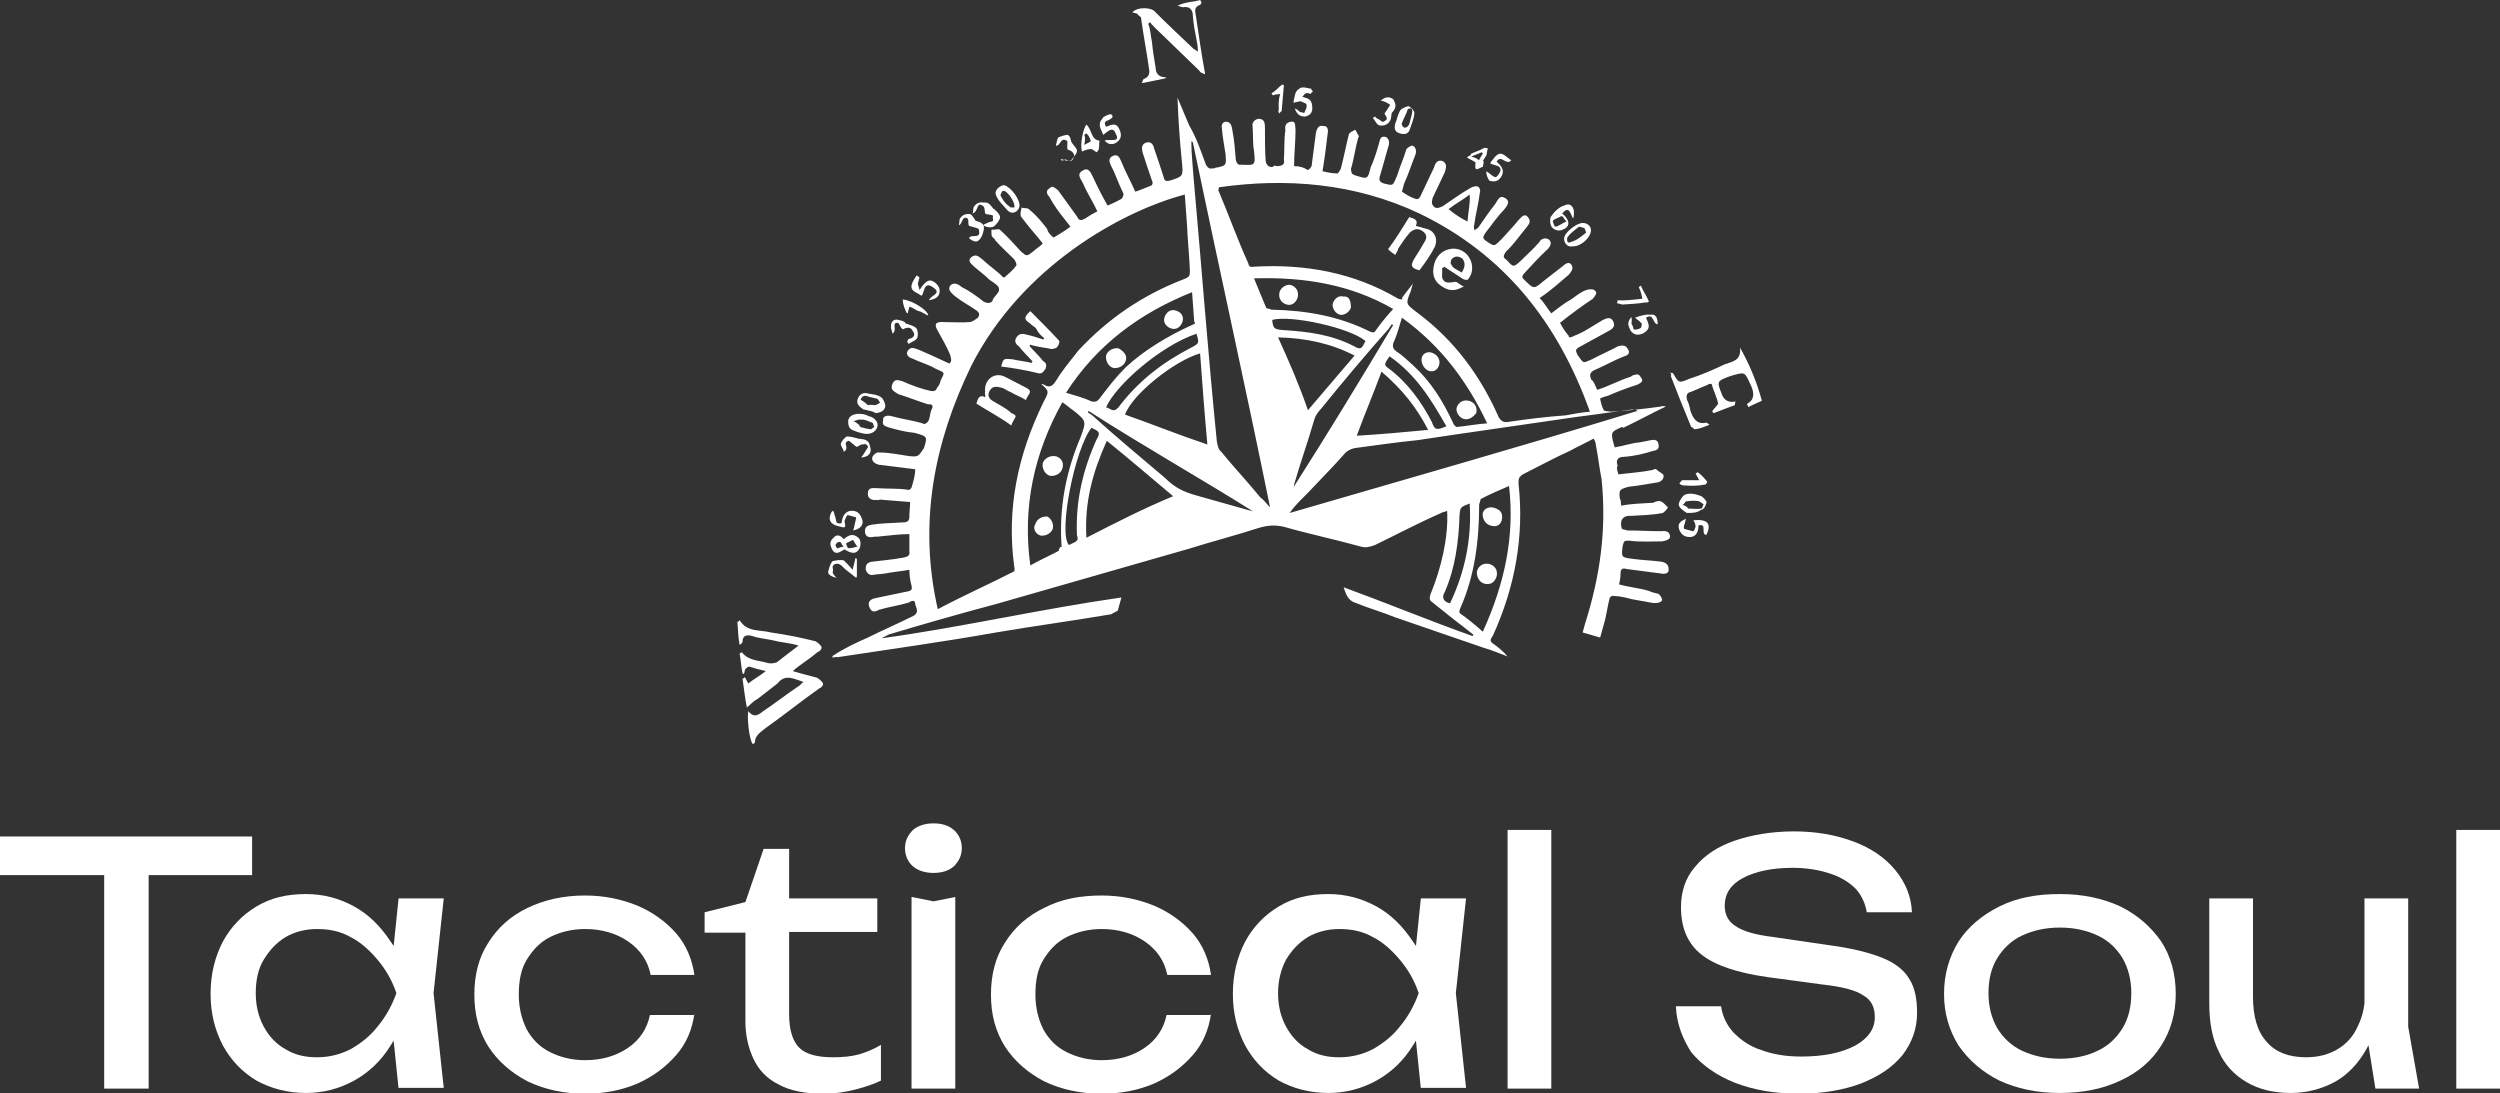
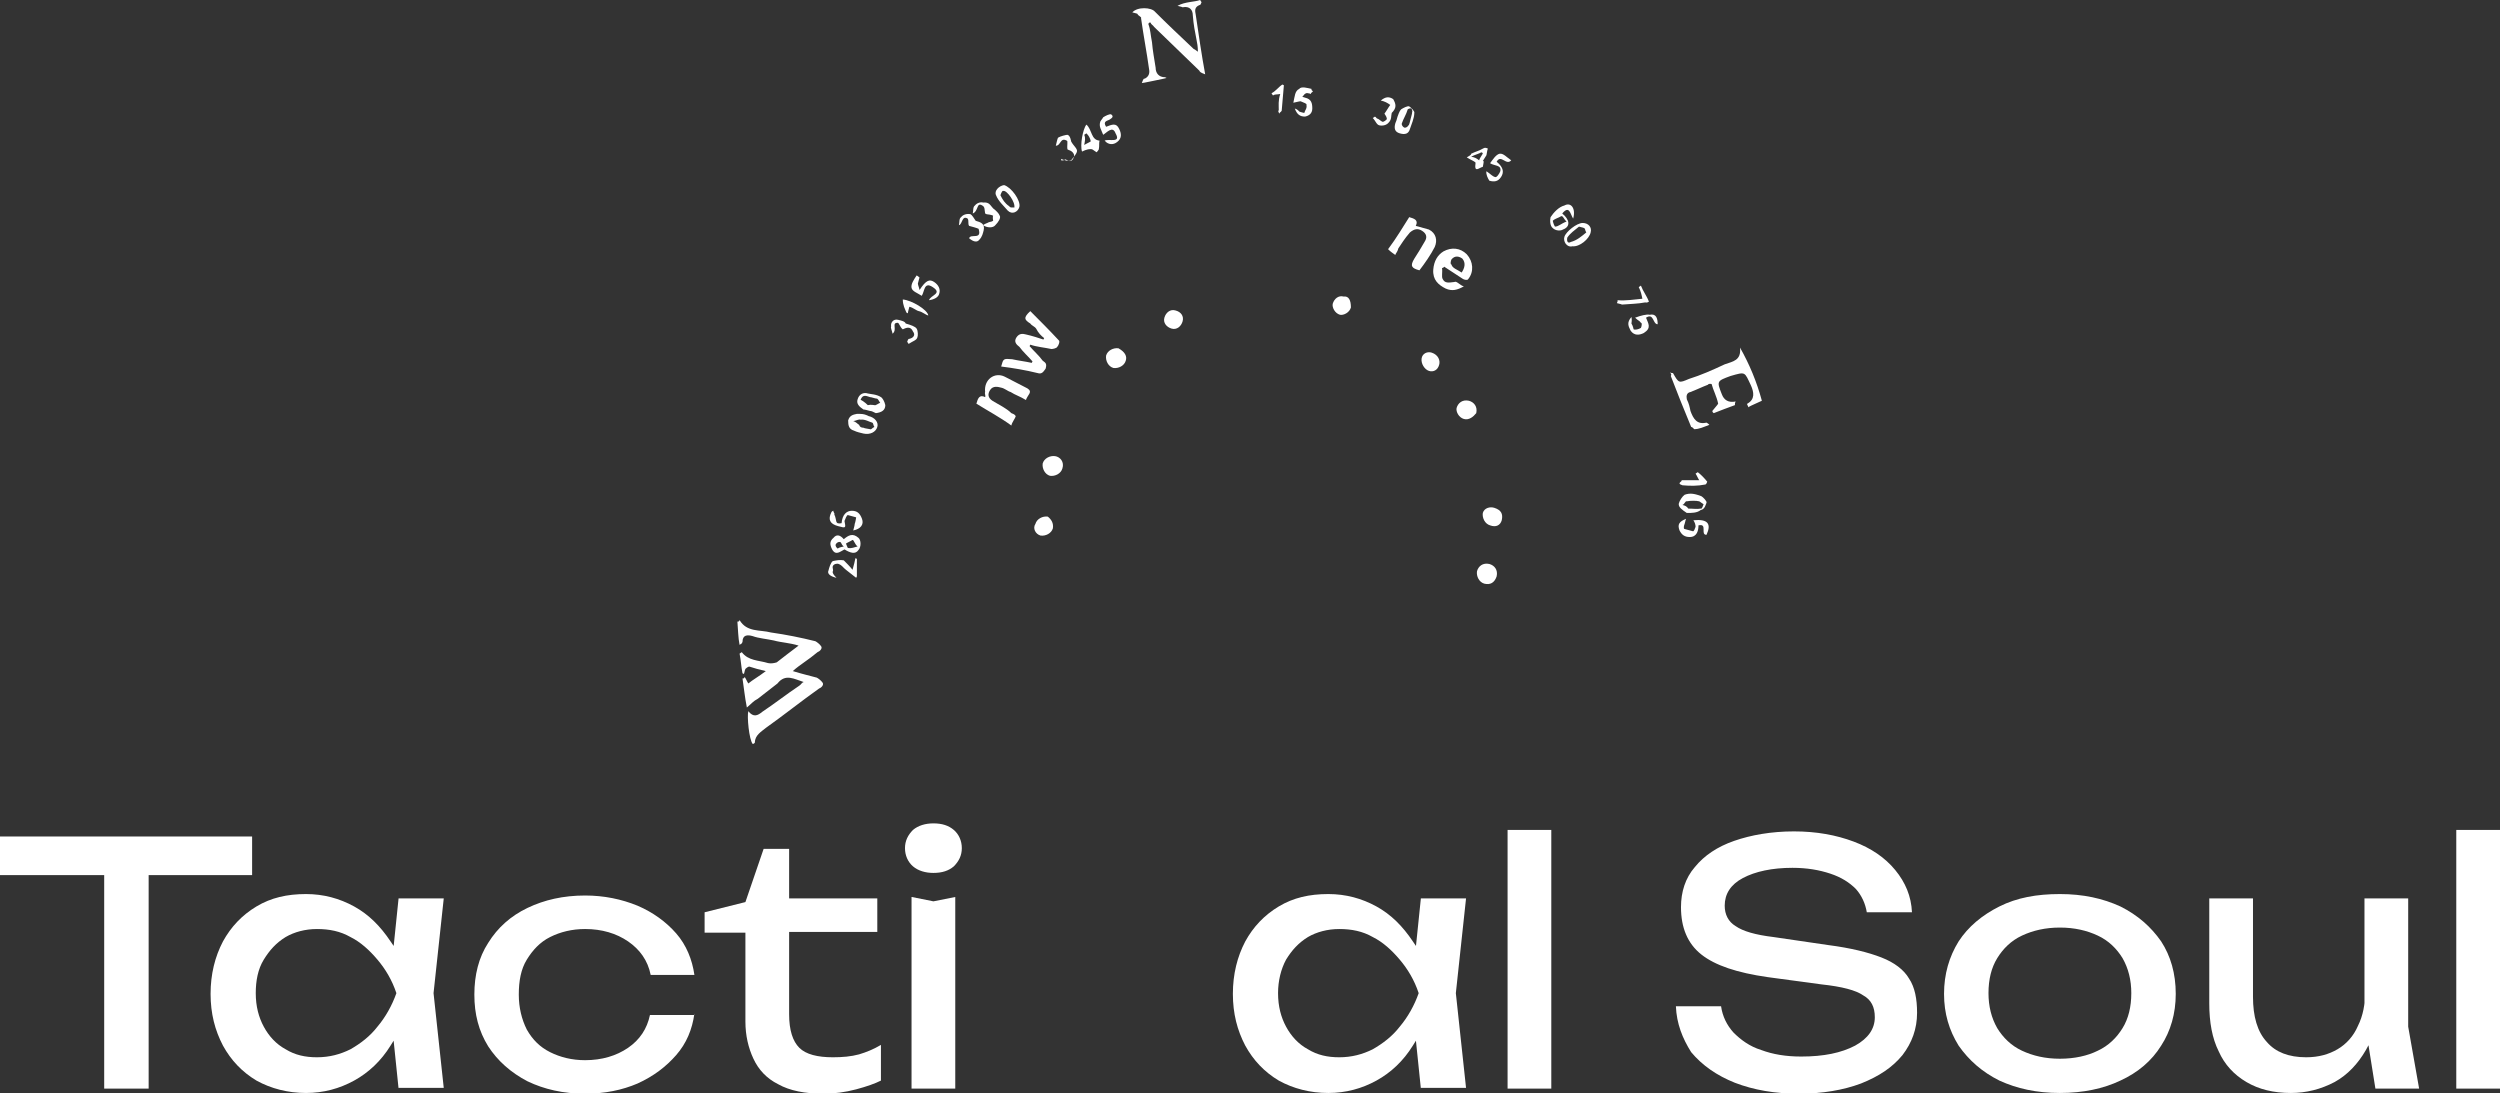
<svg xmlns="http://www.w3.org/2000/svg" xml:space="preserve" style="enable-background:new 0 0 343.1 150;" viewBox="0 0 343.1 150" y="0px" x="0px" id="Layer_1" version="1.1">
  <rect x="0" y="0" width="343.1" height="150" fill="#333333" stroke="none" />
  <style type="text/css">
	.st0{fill:#FFFFFF;}
</style>
  <g>
    <g>
      <g>
        <g>
          <path d="M108.8,92.1c1.3,0.4,2.2,0.6,3.3,0.9c0.2,0.1,0.6,0.4,0.8,0.7c0.2,0.3-0.2,0.7-0.5,0.8      c-2.4,1.7-4.9,3.7-7.3,5.4c-0.6,0.5-1.5,1-1.5,2c0,0-0.1,0.2-0.3,0.2c-0.5-0.6-0.8-3.8-0.6-4.5c0.7,0.9,1.3,0.6,1.9,0.1      c1.8-1.2,3.3-2.4,5.1-3.6c0.3-0.2,0.3-0.4,0.6-0.5c-1.3-0.4-2.5-1.2-3.6,0.2c-0.9,0.7-1.8,1.4-2.7,2.1c-0.6,0.3-0.9,0.7-1.5,1.2      c-0.3-1.5-0.4-2.7-0.6-4c0,0,0.2,0.1,0.3-0.2c0.2,0.3,0.3,0.6,0.5,0.9c0.6-0.5,1.5-1,2.4-1.7c-0.9-0.2-1.6-0.4-2.2-0.6      c-0.2-0.1-0.6,0.3-0.6,0.3c-0.1,0.2-0.1,0.4-0.2,0.7l-0.2-0.1c-0.2-1-0.2-1.7-0.4-2.7l0.3-0.2c0.9,1.2,2.3,1.1,3.6,1.5      c0.4,0.1,0.9,0,1.2-0.1c0.9-0.7,1.8-1.4,3-2.3c-1.3-0.4-2.3-0.4-3.4-0.7c-0.9-0.2-2.1-0.3-2.9-0.6c-0.7-0.2-1.4-0.2-1.4,0.8      l-0.1,0.2c0,0,0,0-0.3,0.2c-0.2-1-0.2-2-0.3-3.2c0,0,0.2,0.1,0.3-0.2c1,1.7,2.8,1.3,4.3,1.7c2.1,0.3,4.1,0.7,6.1,1.2      c0.2,0.1,0.6,0.4,0.8,0.7c0.2,0.3-0.2,0.7-0.5,0.8C110.9,90.6,109.8,91.2,108.8,92.1z" class="st0" />
          <path d="M238.1,55.6c-1.1,0.4-1.9,0.7-2.9,1.1c0,0-0.2-0.1-0.2-0.3c0.3-0.4,0.7-0.8,0.8-1c-0.2-1-0.7-1.9-0.9-2.7      c0,0-0.4-0.1-0.5,0.1c-0.8,0.3-1.6,0.7-2.4,1c-0.5,0.1-0.6,0.5-0.5,1c0.3,0.6,0.4,1.1,0.5,1.6c0.4,1.1,0.9,1.9,2.2,1.6      c0,0,0.2,0.1,0.4,0.3c-0.8,0.3-1.4,0.6-2.1,0.6c0,0-0.2-0.3-0.4-0.3c-1-2.4-2-4.9-2.8-7c0.1-0.2,0.1-0.2-0.1-0.5      c0.2,0.1,0.2,0.1,0.4,0.1c0.8,1.4,0.8,1.4,2.2,0.8c1.6-0.5,3.2-1.2,4.9-2c1.1-0.4,2.3-0.5,2.1-2.3c1.3,2.3,2.3,4.7,3,7.3      c-0.6,0.3-1.4,0.6-1.9,0.9c0.1-0.2-0.2-0.3-0.1-0.5c1.1-0.6,0.9-1.6,0.5-2.5c-0.9-1.9-0.7-1.9-2.8-1.3c-1.9,0.7-1.9,0.7-1.2,2.5      c0.3,0.8,0.9,1.2,1.9,1C238.1,55.3,238.1,55.3,238.1,55.6z" class="st0" />
          <path d="M159.7,10.8c-1,0.2-1.8,0.4-3,0.6c0.1-0.2,0.2-0.7,0.4-0.6c0.6-0.3,0.7-0.8,0.6-1.3c-0.3-2.2-0.8-4.8-1.1-7      c0.1-0.2-0.4-0.3-0.5-0.6c-0.2-0.1-0.4-0.1-0.7-0.2c0.7-0.8,2.6-0.7,3.1-0.1c1.7,1.7,3.4,3.3,5.3,5.1c0.2,0.1,0.2,0.1,0.6,0.4      c0-0.7-0.1-1.2-0.2-1.7c-0.2-1-0.4-2-0.5-3.3c0-0.7-0.4-1.3-1.4-1.1c0,0-0.2-0.1-0.7-0.2c1.1-0.6,2.3-0.5,3.1-0.8l0.2,0.3      c-0.1,0.2-0.1,0.4-0.3,0.4C163.9,1,164,1.5,164.1,2c0.4,2.7,0.8,5.5,1.3,8.2c-0.2-0.1-0.7-0.2-0.8-0.5c-2.1-2-4.1-4-6.2-6      c-0.2-0.3-0.4-0.3-0.5-0.6c0,0-0.2-0.1-0.3,0.2c0.3,0.8,0.3,1.5,0.5,2.5c0.1,1.2,0.3,2.2,0.5,3.5c0,0.7,0.4,1.3,1.3,1.3l0.2,0.1      L159.7,10.8z" class="st0" />
          <path d="M115.8,74c0.6-0.5,1.2-0.9,2-0.2c0.4,0.3,0.4,1.3,0,1.7c-0.4,0.6-1.1,0.4-1.9-0.1c-0.6,0.3-1.2,0.9-1.7,0      c-0.3-0.6-0.4-1.1,0.2-1.6C114.8,73.3,115.3,73.4,115.8,74z M117.7,75c-0.4-0.3-0.5-0.9-0.7-0.9c-0.3,0.2-0.6,0.3-0.9,0.5      c0,0,0.3,0.8,0.3,0.6C116.9,75.3,117.2,75.1,117.7,75z M115.8,75c-0.4-0.3-0.3-0.6-0.5-0.6c-0.2-0.1-0.5,0.1-0.6,0.3      s0.1,0.5,0.3,0.6C115,75.2,115.3,75.1,115.8,75z" class="st0" />
          <path d="M231.5,70.4c-0.6-0.4-1.2-0.8-1.1-1.3c0.1-0.4,0.5-1,0.8-1.2c0.8-0.3,1.5-0.1,2.3,0.2      c0.2,0.1,0.8,0.7,0.7,0.9c-0.1,0.2-0.2,0.9-0.8,1C232.9,70.4,232.2,70.4,231.5,70.4z M231.7,69.8c0.7,0,1.2,0.1,1.7,0      c0.2,0.1,0.3-0.4,0.4-0.6c-0.2-0.1-0.4-0.3-0.6-0.4c-0.4-0.1-1.2-0.1-1.7,0c-0.2-0.1-0.3,0.4-0.6,0.5      C231.3,69.4,231.5,69.5,231.7,69.8z" class="st0" />
          <path d="M119,57l0.2,0.1c0.9,0.2,1.4,0.9,1.2,1.5c-0.2,0.7-1,1.1-1.9,0.9c-0.4-0.1-0.9-0.2-1.3-0.4      c-0.7-0.2-0.8-0.7-0.8-1.4c0.2-0.7,0.7-0.8,1.2-0.9C118.3,56.8,118.5,56.8,119,57L119,57z M118.5,58.7c0.2,0.1,0.4,0.1,0.9,0.2      c0.2,0.1,0.3-0.2,0.6-0.3c-0.2-0.3-0.1-0.5-0.3-0.6c-0.4-0.1-1-0.5-1.6-0.4c-0.2-0.1-0.5,0.1-1,0.2c0.4,0.1,0.6,0.4,0.8,0.5      C118,58.6,118.2,58.7,118.5,58.7z" class="st0" />
          <path d="M139.9,28.4c-0.2,0.7-1,1.1-1.6,0.5c-0.5-0.6-1.3-1.3-1.6-2.1c-0.3-0.6,0.4-1.3,1.1-1.4      C138.8,25.7,140.1,27.5,139.9,28.4z M139.2,28.5c0.2-0.7-1-2.4-1.5-2.3c-0.2-0.1-0.4,0.6-0.4,0.6c0.3,0.6,0.6,1.1,1.2,1.5      C138.7,28.6,139,28.4,139.2,28.5z" class="st0" />
          <path d="M119.4,56.4c-0.4-0.1-0.7-0.2-0.9-0.2c-0.6-0.4-1-0.8-0.8-1.4c0.2-0.7,0.8-1,1.4-0.8      c0.4,0.1,1.2,0.1,1.8,0.5c0.2,0.1,0.5,0.6,0.6,1.1c0,0.7-0.5,1-1.3,1.1C119.8,56.5,119.6,56.4,119.4,56.4z M119.1,55.6      C119.1,55.6,119.3,55.6,119.1,55.6c0.5-0.1,0.7,0,0.9,0c0.2,0.1,0.6-0.3,0.8-0.3c-0.2-0.3-0.3-0.6-0.5-0.6s-0.7-0.2-0.9-0.2      c-0.4-0.1-1-0.5-1.3,0.4C118.1,54.8,118.7,55.2,119.1,55.6z" class="st0" />
          <path d="M115.5,71.8c0.1-1.2,0.7-1.7,1.4-1.7c0.7,0,1.1,0.3,1.4,1.1c0.3,0.8-0.2,1.4-1.2,1.6      c0.1-0.4,0.2-0.7,0.2-0.9c0.1-0.2,0.2-0.9,0.2-0.9c-0.4-0.1-0.7-0.2-1.1-0.3c-0.2-0.1-0.4,0.6-0.5,0.8c0.2,1,0.2,1-0.9,0.7      c-1.1-0.3-1.4-0.9-0.9-1.9c0.1-0.2,0.3-0.2,0.3-0.2c-0.1,0.2,0.2,0.3,0.1,0.5C114.9,71.4,114.5,72,115.5,71.8z" class="st0" />
          <path d="M191.8,16c0.1-0.2,0.2-0.7,0.5-1c0.3-0.2,0.9-0.5,1.1-0.4s0.8,0.7,0.7,0.9c0,0.7-0.4,1.6-0.6,2.2      c-0.2,0.7-0.7,0.8-1.4,0.6c-0.7-0.2-0.8-0.7-0.6-1.4C191.6,16.7,191.7,16.4,191.8,16z M193.6,16.3c0.1-0.4,0.2-0.7,0.2-0.9      c0.1-0.2-0.1-0.5-0.1-0.5c-0.2-0.1-0.5,0.1-0.5,0.1c-0.2,0.7-0.6,1.3-0.8,1.9c-0.1,0.2,0.1,0.5,0.3,0.6c0.2,0.1,0.5-0.1,0.6-0.3      C193.4,17.2,193.5,16.7,193.6,16.3z" class="st0" />
          <path d="M177.5,14.1c0.2-0.9,0.2-1.6,0.8-1.9c0.3-0.4,1.2-0.1,1.7,0c0,0-0.1,0.2,0.2,0.3c-0.1,0.2-0.3,0.2-0.3,0.4      c-0.2-0.1-0.4-0.1-0.4-0.1c-0.2-0.1-0.5,0.1-0.6,0.3c-0.3,0.2-0.1,0.2,0.2,0.3c0.9,0.2,1,0.8,1,1.5c0,0.7-0.5,1-1,1.1      c-0.7,0-1.1-0.3-1.4-1.1c0.4,0.1,0.6,0.4,0.6,0.4c0.2,0.1,0.7,0.2,0.7,0.2c0.1-0.4,0.4-0.6,0.3-1.1c0.1-0.2-0.4-0.3-0.8-0.5      C178.3,13.9,178,14,177.5,14.1z" class="st0" />
          <path d="M127.5,41.2c0.2-0.7,1.9-0.9,0.5-1.8c-1.2-0.8-1.1,0.6-1.5,1.2c-0.6-0.4-1.3-0.6-1.4-1.1      c-0.1-0.5,0.3-1.1,0.7-1.7c0.2,0.1,0.4,0.3,0.4,0.3c-0.1,0.2-0.1,0.4-0.2,0.7c-0.1,0.2,0.1,0.5,0.2,1c0.9-1.4,1.4-1.5,2-1.1      s0.9,1,0.7,1.6C128.8,40.8,128.2,41.1,127.5,41.2z" class="st0" />
          <path d="M117,78.2c0.2-0.7,0.3-1.1,0.4-1.6l0.2,0.1c0,0.7,0,1.7,0,2.4l-0.1,0.2c-0.4-0.3-1-0.8-1.4-1.1      s-0.5-0.6-1-0.8c-0.2-0.1-0.7,0-0.8,0.3c-0.1,0.2,0.1,0.5,0,0.7c-0.1,0.2,0.1,0.5,0.5,0.9c-0.9-0.2-1.3-0.6-1.1-1      c0.1-0.4,0.3-1.1,0.6-1.3c0.5-0.1,1-0.2,1.5-0.1C116.1,77.2,116.7,77.8,117,78.2z" class="st0" />
          <path d="M151.6,19.3c0.6-0.3,2.3,0.4,1.5-1c-0.4-1.1-1.2-0.1-1.7,0.2c-0.3-0.8-0.6-1.1-0.4-1.8      c0.1-0.2,0.3-0.4,0.4-0.6c0.3-0.2,0.9-0.5,1.1-0.4c0.4,0.3,0.1,0.5-0.2,0.7s-1,0.2-0.5,1c0.8-0.3,1.4-0.6,1.8,0.3      c0.3,0.6,0.4,1.3-0.3,1.8C152.8,19.9,152.1,19.9,151.6,19.3z" class="st0" />
          <path d="M232.4,71.4c2-0.2,2.5,0.5,1.8,2c-0.9,0,0.2-1.6-1.1-1.3c0,0.7-0.2,1.6-1.2,1.6c-0.7,0-1.1-0.3-1.4-0.9      c-0.3-0.8-0.1-1.2,0.9-1.6c-0.1,0.2-0.1,0.4-0.2,0.7c-0.1,0.2-0.2,0.7,0,0.7c0.4,0.1,0.7,0.2,1.1,0.3c0.2,0.1,0.3-0.4,0.4-0.6      C232.7,72,232.6,71.7,232.4,71.4z" class="st0" />
          <path d="M214.4,29.3c1,0.8,1.2,1.8,0.1,2.2c-0.3,0.2-1,0.2-1.4-0.2c-0.4-0.3-0.4-1.1-0.3-1.5      c0.4-0.6,1.1-1.4,1.9-1.6c0.9-0.5,1.6,0.4,1.2,1.8C215.5,29.4,215.4,28.1,214.4,29.3z M215,30.4c-0.4-0.3-0.5-0.9-0.8-0.7      c-0.3,0.2-0.8,0.3-1.1,0.6c0,0,0.1,0.5,0.3,0.8C213.9,31.1,214.2,30.7,215,30.4z" class="st0" />
          <path d="M214.7,32.5c0.2-0.7,1.7-1.9,2.5-1.9s1.3,0.6,1.1,1.3c-0.2,0.9-1.5,2-2.5,1.9C215,34,214.5,33.1,214.7,32.5      z M217.7,31.9c-0.2-0.3-0.1-0.5-0.3-0.6c-0.2-0.1-0.4-0.1-0.7-0.2c-0.6,0.5-1.2,0.9-1.6,1.5c-0.1,0.4,0,0.9,0.5,0.6      C216.4,33,217.1,32.4,217.7,31.9z" class="st0" />
          <path d="M227.5,44.5c-0.7,0-0.5-1.6-1.6-0.9c0.3,0.8,0.8,1.4-0.3,2.1c-0.6,0.3-1.3,0.4-1.8-0.3      c-0.3-0.6-0.6-1.1,0.1-1.9c0.1,0.5,0,0.7,0,0.9c0.2,0.3,0.3,0.8,0.3,0.8c0.2,0.1,0.7,0,1-0.2c0.1-0.2,0.2-0.7,0-0.7      c-0.2-0.3-0.4-0.3-0.8-0.7c0.8-0.3,1.6-0.5,2-0.4C227.3,43,227.5,43.7,227.5,44.5z" class="st0" />
          <path d="M148.5,20.8c-0.3-0.8,0.1-3.1,0.6-3.7c0.8,0.7,0.6,2.1,1.8,2.2c-0.1,0.4,0,0.7-0.1,1.2c0,0-0.1,0.2-0.3,0.4      c-0.2-0.1-0.4-0.3-0.6-0.4C149.6,20.4,149.1,20.5,148.5,20.8z M148.8,19.9c0.3-0.2,0.6-0.3,0.9-0.5c-0.1-0.5-0.3-0.8-0.6-1.1      c0,0,0,0-0.3,0.2C149,19,148.9,19.3,148.8,19.9z" class="st0" />
          <path d="M123.9,45.2c-0.4-0.3-0.5-0.9-0.7-0.9c-0.9,0,0,0.9-0.7,1.5c-0.1-0.5-0.3-0.8-0.2-1c-0.1-0.5,0.3-1.1,1-0.9      c0.4,0.1,0.9,0.2,1,0.5c0.7,0.2,1.3,0.4,1.5,0.7s0.2,1,0.1,1.2c-0.1,0.4-0.6,0.5-1.2,0.9l-0.2-0.3c0.1-0.2,0.1-0.4,0.3-0.4      c0.5-0.1,0.9-0.5,0.5-1C125,44.8,124.5,44.9,123.9,45.2C124.2,45.3,123.9,45.2,123.9,45.2z" class="st0" />
-           <path d="M117.8,60.2c0.4,0.1,0.9,0,1.3,0.4c0.2,0.1,0.3,0.6,0.4,1.1c0,0.7-0.5,1-1.3,1.1c0.1-0.2,0.3-0.4,0.4-0.6      c0.1-0.2,0.4-0.6,0.5-0.8c0.1-0.2-0.3-0.6-0.6-0.4c-0.2-0.1-0.5,0.1-0.8,0.3h-0.2c-0.4-0.3-0.8-0.7-1-0.8c-1,0.2,0.2,1-0.7,1.5      c-0.1-0.5-0.5-0.9-0.4-1.1c0.1-0.4,0.5-0.8,0.8-1C116.7,59.9,117.1,60,117.8,60.2L117.8,60.2z" class="st0" />
          <path d="M133,31c-0.2-0.3,0-0.7-0.2-1c-0.8-0.5-0.7,0.8-1.2,0.9c0.1-0.4,0-0.9,0.3-1.1c0.3-0.4,0.9-0.5,1.3-0.4      c0.2,0.1,0.5,0.6,0.7,0.9c0.7,0.2,1.3,0.4,1.1,1.3c-0.1,0.4-0.2,0.9-0.6,1.3c-0.3,0.4-0.8,0.3-1.4-0.2c0.2-0.7,1.8,0.3,1.3-1.3      C134.1,31.3,133.4,31.1,133,31z" class="st0" />
          <path d="M136.3,28.6c0.4,0.3,0.8,0.7,0.9,1c0.2,0.3-0.2,0.9-0.6,1.3c-0.3,0.4-1.1,0.4-1.7,0      c0.3-0.2,0.6-0.3,0.6-0.3c0.3-0.2,0.5-0.1,0.8-0.3c0,0-0.1-0.5,0-0.7c-0.2-0.1-0.7-0.2-0.9-0.2l-0.2-0.1c-0.1-0.5,0-0.9-0.4-1.1      c-0.8-0.5-0.5,0.8-1.3,1.1c0.1-0.4,0-0.9,0.3-1.1c0.3-0.4,0.9-0.5,1.1-0.4C135.8,27.7,135.9,28.2,136.3,28.6L136.3,28.6z" class="st0" />
          <path d="M203.5,22.9C203.7,22.9,203.5,22.9,203.5,22.9c-0.5,0.1-1.2,0.9-1-0.5c0.1-0.2-0.6-0.4-1.2-0.8      c0.3-0.2,0.6-0.3,0.6-0.5c0.6-0.3,1.1-0.4,1.6-0.7c0.3-0.2,0.5-0.1,0.7,0c-0.1,0.2-0.1,0.4-0.2,0.9c-0.1,0.2-0.4,0.6-0.5,0.8      C203.7,22,203.6,22.4,203.5,22.9z M203,22c0.1-0.4,0.5-0.8,0.5-1l-0.2-0.1c-0.3,0.2-0.8,0.3-1.4,0.6      C202.4,21.6,202.6,21.7,203,22z" class="st0" />
          <path d="M145.8,22c0.2,0.1,0.3-0.2,0.5-0.1c0.6,0.4,0.9,0.2,1.1-0.4c0.1-0.4-0.3-0.8-0.7-0.9l-0.2-0.1      c-0.1-0.5,0.1-1.2-0.1-1.2c-0.9-0.5-0.8,0.7-1.5,0.7c0.1-0.4,0.2-0.9,0.3-1.1c0.3-0.2,1.1-0.4,1.3-0.4c0.4,0.1,0.5,0.9,0.5,0.9      c0.3,0.6,0.9,1,0.8,1.4c-0.1,0.4-0.5,0.8-0.8,1.2c-0.3,0.2-0.9,0-1.4-0.2C145.7,22.2,145.8,22,145.8,22z" class="st0" />
          <path d="M204,23.5c0.6,0.4,0.8,0.7,1.2,0.8c0.2,0.1,0.6-0.5,0.7-0.8c0.2-0.9-0.8-0.7-1.4-1.1      c0.3-0.4,0.8-1.2,1.3-1.3c0.5-0.1,1,0.5,1.6,0.9c-0.7,0.8-1.4-0.9-2,0.2c1,0.8,1,1.5,0.6,2.1c-0.4,0.6-0.9,0.7-1.6,0.5      C204.2,24.5,203.9,23.9,204,23.5z" class="st0" />
          <path d="M191,15.5c-0.1,0.4,0,0.9-0.4,1.3c-0.3,0.4-0.9,0.5-1.3,0.4s-0.5-0.6-0.9-1l0.3-0.2      c0.2,0.1,0.2,0.3,0.4,0.3c0.2,0.1,0.4,0.3,0.6,0.4c0.2,0.1,0.6-0.3,0.6-0.3c0.1-0.2-0.1-0.5-0.3-0.8c0,0-0.2-0.1,0,0      c0.3-0.4,0.5-0.8,0.8-1.2c-0.4-0.3-0.8-0.5-1.3-0.6c0.6-0.5,1.1-0.6,1.7-0.2C191.6,14.3,191.7,14.8,191,15.5L191,15.5z" class="st0" />
          <path d="M225.4,41c-0.1-0.5-0.2-1-0.5-1.6l0.3-0.2c0.3,0.8,0.8,1.4,1.1,2.2c-0.3,0.2-0.5,0.1-0.5,0.1      c-1,0.2-2,0.2-3.2,0.3c-0.2-0.1-0.4-0.1-0.7-0.2c0.1-0.2,0.1-0.2,0.1-0.4C223.2,41.3,224.2,41.1,225.4,41z" class="st0" />
          <path d="M123.9,41.1c1.2,0.1,3.4,1.4,3.5,2.2c-0.4-0.1-0.8-0.5-1.3-0.6c-0.4-0.1-0.8-0.5-1.3-0.6      c-0.1,0.4-0.2,0.7-0.2,0.9l-0.2-0.1C124.2,42.4,123.9,41.9,123.9,41.1z" class="st0" />
          <path d="M233.2,65.9c-0.2-0.3-0.3-0.6-0.5-0.9c0,0,0,0,0.3-0.2c0.4,0.3,0.8,0.7,1.3,1.3c0,0-0.1,0.4-0.3,0.4      c-1,0.2-2,0.2-3.1,0.1c-0.2-0.1-0.4-0.1-0.4-0.3c0.1-0.2,0.3-0.2,0.3-0.4C231.5,65.9,232.3,65.9,233.2,65.9z" class="st0" />
          <path d="M175.7,12.9c-0.5,0.1-0.7,0-1,0.2l-0.2-0.3c0.6-0.3,1-0.9,1.5-1.2l0.2,0.1c-0.1,1.2-0.2,2.3-0.3,3.5      c-0.1,0.2-0.3,0.2-0.3,0.4c-0.2-0.3-0.2-0.3-0.1-0.5C175.5,14.5,175.4,13.8,175.7,12.9z" class="st0" />
          <path d="M141.4,42.7c1.3,1.3,2.6,2.6,3.9,4c0.2,0.1,0,0.7-0.2,0.9c-0.1,0.2-0.6,0.3-0.8,0.3      c-0.9-0.2-2.1-0.3-2.9-0.6l-0.1,0.2c0.5,0.6,1.3,1.3,1.8,2c0.4,0.3,0.6,0.4,0.4,1.1c-0.3,0.4-0.5,0.8-1.1,0.6      c-1.6-0.4-3.4-0.7-5-0.9c0.3-1.1,0.3-1.1,1.5-1c0.9,0.2,1.8,0.3,2.7,0.5c0,0,0,0,0.1-0.2c-0.5-0.6-1.3-1.3-1.8-2      c-0.4-0.3-0.8-0.7-0.4-1.3c0.4-0.6,0.9-0.5,1.3-0.4c0.9,0.2,1.8,0.5,2.4,0.7l0.1-0.2c-0.4-0.3-0.8-0.7-1.1-1.3      c-0.2-0.3-0.6-0.4-0.8-0.7C140.6,43.9,140.4,43.6,141.4,42.7z" class="st0" />
          <path d="M134,55.4c0.2-0.7,0.4-1.3,1.2-0.9c0.1-0.2-0.1-0.5,0-0.7c-0.2-1.7,1.3-2.8,2.7-2.1c1,0.5,2.1,1.1,3.1,1.6      c0.8,0.5,0,0.9-0.2,1.6c-0.8-0.5-1.5-0.7-2.1-1.1c-0.4-0.1-0.8-0.5-1.3-0.6c-0.4-0.1-1.1-0.3-1.5,0.3s-0.3,1.1,0.3,1.5      c0.8,0.5,1.9,1,2.6,1.7c0.2,0.1,0.4,0.1,0.6,0.4c-0.1,0.4-0.5,0.8-0.6,1.3C137.3,57.3,135.6,56.4,134,55.4z" class="st0" />
          <path d="M197.9,36.8c0.1,0.5-0.1,1.2,0.1,1.5c0.3,0.6,0.8,0.5,1.6,0.4c0.3-0.2,0.8,0.5,1.3,0.6      c-0.9,0.5-1.6,0.7-2.5,0.3c-1-0.5-1.8-1.2-1.7-2.6c0.1-1.2,0.6-2,1.4-2.5c1.1-0.6,2.3-0.5,3.2,0.4c0.9,1,1,2.4,0.2,3.4      c-0.1,0.2-0.5,0.1-0.7,0c-0.8-0.5-1.8-1.2-2.6-1.7C198.2,36.7,197.9,36.8,197.9,36.8z M200.6,37.4c0.4-0.6,0.6-1.3,0.1-1.9      c-0.4-0.3-1-0.5-1.5,0.1c-0.1,0.2-0.2,0.7,0,0.7C199.3,36.8,200,37,200.6,37.4z" class="st0" />
          <path d="M191.5,35c-0.4-0.3-0.6-0.4-1-0.8c1.2-1.6,2-3,2.9-4.4c0.7,0.2,1.3,0.4,0.9,1.2c0.7,0.2,1.1,0.3,1.8,0.5      c1,0.5,1.2,1.5,0.8,2.4c-0.5,1-1.4,2.3-2.1,3.2c-1.1-0.3-1.3-0.6-0.7-1.6c0.5-0.8,0.9-1.4,1.4-2.3c0.4-0.6,0.3-1.1-0.3-1.5      s-1.1-0.3-1.7,0.2c-0.7,0.8-1.2,1.6-1.6,2.2C191.8,34.6,191.5,34.8,191.5,35z" class="st0" />
          <path d="M144.5,72.5c-0.2,0.7-1,1.1-1.7,1c-0.7-0.2-1.1-1-0.7-1.6c0.2-0.7,1-1.1,1.7-1      C144.3,71.3,144.6,71.8,144.5,72.5z" class="st0" />
          <path d="M145.8,64.3c-0.2,0.7-1,1.1-1.7,1c-0.7-0.2-1.1-1-1-1.7c0.2-0.7,1-1.1,1.7-1      C145.5,62.7,146.1,63.4,145.8,64.3z" class="st0" />
          <path d="M154.5,49.5c-0.2,0.7-1,1.1-1.7,1c-0.7-0.2-1.1-1-1-1.7c0.2-0.7,1-1.1,1.7-1      C154.4,48.3,154.7,48.9,154.5,49.5z" class="st0" />
          <path d="M162.3,44.1c-0.2,0.7-0.8,1.2-1.5,1s-1.2-0.8-1-1.5s0.8-1.2,1.5-1C162.1,42.8,162.5,43.4,162.3,44.1z" class="st0" />
          <path d="M203.7,80.1c-0.7-0.2-1.1-1-1-1.7c0.2-0.7,0.8-1.2,1.7-1c0.7,0.2,1.2,0.8,1,1.7      C205.1,80,204.5,80.3,203.7,80.1z" class="st0" />
          <path d="M206.1,71.4c-0.2,0.7-0.8,1-1.6,0.7c-0.7-0.2-1.1-1-1-1.7c0.2-0.7,1-0.9,1.6-0.7      C206,70,206.3,70.5,206.1,71.4z" class="st0" />
-           <path d="M176.6,41.8c-0.7-0.2-1.2-0.8-1-1.7c0.2-0.7,1-1.1,1.5-1c0.7,0.2,1.2,0.8,1,1.7      C177.9,41.5,177.3,42,176.6,41.8z" class="st0" />
          <path d="M185.4,42.2c-0.2,0.7-1,1.1-1.5,1c-0.7-0.2-1.1-1-1-1.5c0.2-0.7,0.8-1.2,1.5-1      C185.1,40.6,185.4,41.2,185.4,42.2z" class="st0" />
          <path d="M200.9,57.5c-0.7-0.2-1.1-1-1-1.5c0.2-0.7,0.8-1.2,1.7-1c0.7,0.2,1.2,0.8,1,1.7      C202.2,57.2,201.6,57.7,200.9,57.5z" class="st0" />
          <path d="M197.5,50.1c-0.2,0.7-0.8,1-1.4,0.8c-0.6-0.2-1.1-1-1-1.7c0.1-0.7,0.8-1,1.4-0.8      C197.4,48.7,197.7,49.5,197.5,50.1z" class="st0" />
        </g>
      </g>
-       <path d="M228.1,82.4c0.1-0.2-0.3-0.8-0.5-0.9c-0.4-0.1-0.9-0.2-1.3-0.4c-1.3-0.4-2.7-0.5-4.1-0.9    c0.1-0.4,0.2-0.9,0.2-1.4c0-0.7,0.2-0.9,0.9-0.7c1.6,0.2,3,0.4,4.6,0.6c0.4,0.1,1.2,0.1,1.1-0.6c0-0.7-0.5-0.9-0.9-1    c-1.4-0.2-2.6-0.2-4-0.4c-1.6-0.2-1.6-0.2-1.4-1.8c0.2-0.7,0.2-0.7,0.9-0.7c1.4,0.2,3.1,0.1,4.5,0.1c0.5-0.1,1-0.2,1.1-0.6    c0-0.7-0.5-0.9-1.2-0.8c-1.7,0-3.1-0.1-4.7-0.1c-0.2-0.1-0.4-0.1-0.7-0.2c-0.4-1.1,0.1-1.9,1.2-1.8c1.5-0.1,2.9-0.1,4.4-0.4    c0.3-0.2,0.6-0.5,0.7-0.8c-0.4-0.3-0.5-0.6-1-0.8c-0.2-0.1-0.7,0-1,0.2c-1.5,0.1-2.9,0.1-4.4,0.4c-0.1-0.5,0-0.7-0.2-1    c-0.1-1.2-0.1-1.2,1.2-1.6c1.2-0.1,2.7-0.4,4-0.6c0.5-0.1,0.9-0.5,0.8-1c-0.2-0.3-0.6-0.4-1-0.8c-0.2-0.1-0.5,0.1-0.5,0.1    c-1.5,0.3-3,0.4-4.7,0.6c-0.1-0.5-0.3-0.8-0.1-1.2c-0.3-0.8,0.1-1.2,0.8-1.2c1.5-0.1,2.7-0.4,4-0.8c0.5-0.1,1-0.2,0.8-1    c-0.1-0.5-0.5-0.6-1-0.5c-0.5,0.1-1,0.2-1.5,0.3c-1.2,0.1-2.3,0.5-3.5,0.7c-0.6-2.1-0.6-2.1,1-2.8c0,0,0,0,0.2,0.1    c1.9-0.9,3.9-2,5.8-2.9c-0.2-0.1-0.4-0.1-0.7,0c-2.2,0.3-4.7,0.6-6.9,0.7c-0.2-0.1-0.7,0-0.9-0.2c-0.3-0.6-0.4-1.1-0.5-1.6    c0.3-0.2,0.8-0.3,1.1-0.4c1.4-0.6,2.7-1.1,4-1.5c0.6-0.3,0.9-0.5,0.5-1c-0.3-0.6-0.6-0.4-1.1-0.3l-0.3,0.2c-1.6,0.5-3,1.3-4.6,1.8    c-0.3-0.6-0.4-1.1-0.8-1.4c-0.3-0.6-0.2-1,0.4-1.3c1.4-0.6,2.8-1.4,4.1-1.9c0.5-0.1,0.9-0.5,0.5-1c-0.3-0.6-0.8-0.5-1.3-0.4    c-1.1,0.6-2.5,1.2-3.6,1.8c-1.4,0.6-1.1,0.6-2-0.6c-0.3-0.6-0.3-0.8,0.3-1.1c1.4-0.8,2.6-1.4,4-2.2c0.6-0.3,0.9-0.7,0.6-1.3    c-0.3-0.6-0.8-0.5-1.4-0.2c-1.4,0.8-2.6,1.7-4,2.2c-0.3,0.2-0.8,0.3-0.7,0c-0.5-0.6-0.9-1.2-1.2-1.8c1.5-1.2,3-2.3,4.5-3.3    c0.3-0.4,0.7-0.8,0.3-1.1c-0.2-0.3-0.9-0.2-1.2-0.1c-0.8,0.3-1.4,0.8-2.1,1.3c-0.9,0.5-1.8,1.2-2.7,1.9c-0.5-0.6-1-1.5-1.6-2.1    c1.5-1,2.7-2.1,4-3.2c0.3-0.4,0.7-0.8,0.4-1.3c-0.3-0.6-0.9-0.2-1.2,0.1c-0.9,0.7-1.8,1.4-2.7,2.1c-1.3,1.1-1.3,1.1-2.6-0.2    c-0.4-0.3-0.3-0.6,0-0.9c1-1.1,2.1-2.3,3.3-3.4c0.3-0.4,0.5-0.8,0.1-1.2c-0.4-0.3-0.9-0.2-1.2,0.1c-0.1,0.2-0.3,0.4-0.3,0.4    c-0.7,0.8-1.7,1.7-2.4,2.4c-1,0.9-1,0.9-1.9-0.1c-0.6-0.4-0.5-0.6-0.1-1.2c1-0.9,1.8-2.1,2.8-3.3c0.3-0.4,0.7-0.8,0.2-1.4    c-0.5-0.6-0.9,0-1.3,0.4c-0.8,1-1.7,1.9-2.4,2.7c-1,0.9-0.8,1-2,0.2c-0.6-0.4-0.5-0.6-0.1-1.2c0.8-1,1.6-2.2,2.5-3.1    c0.3-0.4,1-1.1,0.2-1.6c-0.8-0.5-1,0.2-1.4,0.8c-0.8,1-1.6,2.2-2.3,3.2c-0.1,0.2-0.6,0.3-0.6,0.5c0.1-0.2-0.1-0.5,0-0.7    c0.2-1.6,0.6-2.9,0.8-4.6c0.1-0.2,0-0.7-0.3-0.8c-0.2-0.1-0.7,0-1,0.2c-1.4,0.8-2.6,1.7-3.8,2.5c-0.6,0.3-1.1,0.4-1.4-0.2    c-0.2-0.3,0-0.7,0-0.9c0.6-1.3,1.2-2.5,1.7-3.6c0.2-0.7,0.3-1.1-0.3-1.5c-0.7-0.2-1,0.2-1.2,0.9c-0.6,1.3-1.2,2.5-1.9,4    c-0.1,0.2-0.3,0.4-0.6,0.3c-0.7-0.2-1.3-0.6-1.9-1c0.1-0.4,0.2-0.7,0.3-1.1c0.6-1.3,1-2.6,1.6-4.1c0.1-0.4,0-0.9-0.4-1.1    c-0.2-0.1-0.8,0.3-0.9,0.5c-0.3,1.1-0.9,2.4-1.3,3.7c-0.6,1.3-0.4,1.3-1.7,1c-0.7-0.2-0.8-0.5-0.6-1.1c0.4-1.3,0.8-2.9,1.2-4.2    c0.1-0.4,0-0.9-0.4-1.1c-0.7-0.2-0.8,0.3-0.9,0.7c-0.3,1.1-0.7,2.4-1.2,3.5c-0.4,1.6-0.4,1.6-2,1.1c-0.7-0.2-0.6-0.4-0.7-0.9    c0.4-1.3,0.6-2.9,1-4.3l0.1-0.2c-0.2-0.3-0.3-0.6-0.5-0.9c-0.3,0.2-0.8,0.3-0.9,0.7c-0.4,1.6-0.7,3.2-1.1,4.7    c-0.1,0.2-0.4,0.6-0.4,0.6c-0.7,0-1.2-0.1-2.1-0.3c0.3-1.8,0.5-3.4,0.7-5.1c0.1-0.4,0.1-1.2-0.6-1.1c-0.7-0.2-0.9,0.5-1,0.9    c-0.2,1.6-0.4,3-0.6,4.6c-0.1,0.2-0.4,0.6-0.6,0.5c-0.4-0.3-1-0.5-1.8-0.5c0-1.7,0.2-3.3,0.2-5c-0.1-0.5,0.1-1.2-0.6-1.1    c-0.7,0.1-0.9,0.5-0.8,1.2c-0.2,1.4-0.1,2.8-0.2,4c0.1,0.5,0,0.9-1,0.9c-0.2-0.1-0.4-0.1-0.5,0.1c-0.5,0.1-0.9-0.2-1-0.8    c-0.1-1.5-0.1-2.9-0.1-4.6c0-0.7-0.1-1.2-0.9-1.2c-0.5,0.1-0.9,0.5-0.8,1c0.1,1.2,0,2.4,0.2,3.4c0.2,2,0.2,2-1.7,1.9    c-0.5,0.1-0.7-0.2-0.8-0.7c-0.1-1.2-0.2-2.7-0.5-4.2c-0.1-0.5-0.2-1-0.9-1c-0.5,0.1-0.6,0.5-0.5,1c0.1,1.2,0.3,2.2,0.5,3.5    c0.1,1.5,0.1,1.5-1.2,1.8c-0.2-0.1-0.3,0.2-0.5,0.1c-0.5,0.1-0.7,0-1-0.5c-0.7-1.9-1.3-3.7-2.3-5.4c-0.6-1.4-1-2.4-1.6-3.8    c0.1,2.9,0.3,5.8,0.6,8.8c0.2,2,0.2,2-1.7,2.6c-0.5,0.1-0.7,0-0.8-0.5c-0.4-1.3-0.9-2.7-1.3-3.9c-0.1-0.5-0.4-1.1-1.2-0.8    c-0.6,0.3-0.5,0.8-0.4,1.3c0.4,1.3,0.9,2.7,1.3,3.9c0.2,0.3,0,0.7-0.2,0.7c-0.8,0.3-1.4,0.6-2.1,0.8c-0.6-1.4-1.4-2.8-1.9-4.1    c-0.3-0.6-0.4-1.1-1.2-0.8c-0.6,0.3-0.5,0.8-0.2,1.4c0.6,1.1,1,2.4,1.6,3.6c0.2,0.3,0,0.7-0.2,0.9c-0.6,0.3-1.1,0.6-1.9,0.9    c-0.8-1.4-1.4-2.6-2-3.9c-0.3-0.6-0.6-1.4-1.4-0.9c-0.9,0.5-0.3,1.1,0,1.7c0.6,1.4,1.4,2.6,2,3.9c-0.6,0.3-1.1,0.6-1.7,1    c-0.6,0.3-0.8,0.3-1.1-0.3c-0.9-1.2-1.7-2.4-2.6-3.6c-0.4-0.3-0.8-0.7-1.1-0.3c-0.6,0.3-0.5,0.8-0.1,1.2c0.6,1.1,1.3,2.1,2.2,3.2    c0.2,0.3,0.5,0.6,0.7,0.9c-0.9,0.7-1.5,1-2.3,1.5c-0.4-0.3-0.8-0.7-0.9-1.2c-0.7-0.9-1.4-1.8-2.4-2.6c-0.2-0.3-0.7-0.2-1.1-0.3    c-0.1,0.4-0.2,0.9-0.1,1.2c0.2,0.3,0.5,0.6,0.7,0.9c0.7,0.9,1.6,1.9,2.3,2.8c-0.3,0.4-0.9,0.7-1.3,1.1c-0.9,0.7-0.9,0.7-1.7,0    c-0.9-1-1.8-2-2.8-2.9c-0.2-0.3-0.7,0-1.2-0.1c-0.1,0.2,0,0.7,0,0.9c0.2,0.3,0.4,0.3,0.5,0.6c0.9,1,1.7,1.7,2.6,2.6    c0.2,0.3,0.3,0.6,0.3,0.8c-0.4,0.6-1,1.1-1.7,1.7c-0.2-0.1-0.2-0.1-0.2-0.1c-0.5-0.6-1.7-1.4-2.9-2.5c-0.4-0.3-0.8-0.7-1.4-0.2    s0,0.9,0.4,1.3c0.8,0.7,1.4,1.1,2.1,1.8c0.6,0.4,1.4,0.9,1.3,1.3c0.1,0.5-0.8,1-0.9,1.6c-0.3,0.4-0.8,0.3-1.2,0.1    c-1-0.8-2-1.5-3-2c-0.4-0.3-1-0.8-1.6-0.2c-0.4,0.6,0.2,1,0.6,1.4c1,0.8,2,1.3,3,2c0.4,0.3,0.5,0.6,0.2,1    c-0.3,0.2-0.6,0.5-1.1,0.6c-1.2,0.1-2.4,0-3.6,0c-1.2-0.1-1.3,0.4-0.8,1.2c0.6,1.1,1.3,2.3,1.7,3.3c0.1,0.5,0.3,0.8-0.1,1.2    c-1.5-0.7-2.8-1.3-4.2-1.9c-0.7-0.2-1-0.5-1.5,0.1c-0.4,0.6,0.2,1,0.6,1.1c1,0.5,2.2,0.8,3.2,1.4c1.3,0.6,1.3,0.4,0.7,1.6    c-0.1,0.4-0.2,0.7-0.5,1c-0.1,0.4-0.4,0.6-1.1,0.4c-0.9-0.2-2.4-0.7-3.7-1.3c-0.7-0.2-1.1-0.3-1.4,0.6c-0.2,0.7,0.5,0.9,0.9,1.2    c1.3,0.4,2.8,1,4.1,1.4c0.5-0.1,0.7,0.2,0.5,0.6c-0.4,0.6-0.1,1.9-1.1,2.1l-0.2-0.1c-1.3-0.4-2.9-0.6-4.3-1    c-0.4-0.1-1.2-0.1-1.1,0.6c-0.2,0.7,0.3,0.8,0.9,1c1.1,0.3,2.2,0.6,3.4,0.7c1.8,0.5,1.8,0.5,1.3,2.1c-0.8,1.2-0.8,1.2-2,1.1    c-1.4-0.2-2.7-0.5-4.2-0.5c-0.2-0.1-0.8,0.3-0.9,0.7c-0.1,0.4,0.3,0.8,0.7,0.9c0.2,0.1,0.2,0.1,0.4,0.1c1.6,0.2,3.2,0.4,4.8,0.6    c0,0.9-0.3,1.8-0.5,2.5c-0.1,0.2-0.3,0.4-0.6,0.3c-1.4-0.2-2.8-0.1-4-0.2c-0.7,0-1.4-0.2-1.4,0.8c0,0.7,0.7,0.9,1.2,0.8    c0.2,0.1,0.5-0.1,0.9,0c1.2,0.1,2.3,0.2,3.7,0.3c0,0.7-0.1,1.2-0.1,1.9c0,0.7-0.2,0.9-1,0.9c-1.5,0.1-2.9,0.1-4.1,0.3    c-0.5,0.1-1,0.2-1,0.9c0,0.7,0.5,0.9,1,0.8c0.5-0.1,0.7,0,1.2-0.1c1.2-0.1,2.5-0.3,3.9-0.3c0,0.9,0,1.7,0,2.4    c0.1,0.5-0.2,0.7-0.7,0.8c-1.5,0.3-3,0.4-4.5,0.6c-0.5,0.1-0.8,0.3-0.8,1c0.1,0.5,0.5,0.9,1,0.8s1.2-0.1,1.7-0.2    c1-0.2,2.2-0.3,3.3-0.5c0,0.7,0.1,1.5,0.3,2.2c0.1,0.5,0,0.7-0.7,0.8c-1.5,0.3-2.8,0.6-4.3,0.9c-0.5,0.1-1.1,0.4-0.8,1.2    c0.3,0.8,0.8,0.7,1.3,0.4c1.3-0.4,2.8-0.6,4.1-1c0.3-0.2,0.9-0.5,0.9,0.2c0.1,0.5,0.6,1.1-0.2,1.6c-2.2,1.1-4.1,1.9-6.3,3    c-1.6,0.7-3.3,1.5-4.8,2.5c0,0,0,0-0.1,0.2c0.2,0.1,0.5-0.1,0.7,0c7.2-1.1,14.5-2.1,21.8-3.4c5.3-0.9,10.5-1.6,15.8-2.5    c0.3-0.2,0.6-0.3,0.9-0.5c0.2-0.7,0.3-1.1,0.5-1.8c-11.2,1.6-22,4.1-32.9,5.6c0.3-0.2,0.6-0.3,0.9-0.5c5-1.5,9.9-2.9,14.8-4.2    c8.8-2.5,17.7-5.1,26.5-7.6c3.2-1,6.3-1.8,9.4-2.8c1.3-0.4,2.3-0.5,3.6-0.2c3.5,1,6.9,1.7,10.5,2.7c0.7,0.2,1.2,0.1,2-0.2    c3.1-1.5,6.1-3.1,9.1-4.4c0.3-0.2,0.5-0.1,0.8-0.3c0.2,3.6-0.8,7.9-2.3,11.5c-0.1,0.4-0.2,0.7,0.2,1c1.4,1.1,2.7,2.2,4.3,3.4    c0.4,0.3,1,0.8,1.4,1.1l-0.1,0.2c-5.9-2.1-11.7-4.5-17.7-6.7c0.5,1.6,0.9,1.9,1.8,2.2c1.7,0.7,3.5,1.2,5.2,1.9    c4.1,1.4,8.1,2.8,12.2,4.2c1.1,0.3,2.2,0.8,3.3,1.2c-0.5-0.6-1.3-1.3-1.9-1.7c-0.6-0.4-0.5-0.6-0.1-1.2c3-6.6,4.3-13.6,3.5-20.8    c0-0.7,0-0.9,0.6-1.3c2.2-1.1,4.2-2.2,6.4-3.2c1.1-0.6,2.2-1.1,3.3-1.7c0.2,0.3,0.3,0.6,0.3,0.8c0.3,1.5,0.5,3.3,0.8,4.8    c0.7,6.9-0.2,13.3-2.3,19.9l0,0l-0.3,1.1l2.4,0.7l0.5-1.8c0.4-1.3,0.5-2.5,0.8-3.6c0.1-0.2,0.3-0.4,0.6-0.3c0.7,0,1.6,0.2,2.3,0.4    c0.9,0.2,1.8,0.3,2.7,0.5C227.5,82.9,228,82.6,228.1,82.4z M201.7,26.7C201.9,26.7,201.9,26.7,201.7,26.7c0.1,1.2-0.2,2.3-0.3,3.7    c-1-0.5-1.6-0.9-2.6-1.7C199.7,28,200.8,27.4,201.7,26.7z M194.8,29.3c11.6,5.6,19,14.9,23.4,27.2c-1.2,0.1-2.2,0.3-3.3,0.5    c-2.7,0.2-5.2,0.5-7.9,0.9c-0.5,0.1-0.9,0-1.3-0.6c-2.5-5.7-6.1-10.6-11.2-14.4c-1.6-1.2-1.6-1.2-0.9-2.9c0.1-0.4,0.2-0.7,0.3-1.1    c-0.4,0.6-1.1,1.4-1.5,2c0.2,0.3-0.1,0.2-0.5,0.1c-6.1-3.6-12.8-4.8-19.8-4.4c-0.5,0.1-0.7,0-0.8-0.5c-1.5-3.3-2.7-6.7-4.1-10    c0,0,0,0,0.1-0.4C176.5,24.4,185.9,25.1,194.8,29.3z M190.5,50.5c-0.6-0.4-0.5-0.6,0.2-1.6c3.6,2.5,5.7,5.9,7.8,9.6    c-1.4,0.6-1.6,0.5-2-0.6C195.1,55.2,193.2,52.5,190.5,50.5z M196,59c-3.2,0.3-6.4,0.6-9.8,0.8c1.1-3,2.3-5.8,3.4-8.8    C192.5,53.5,194.4,55.9,196,59z M193.9,50.1c-0.8-0.7-1.5-1.4-2.3-1.9c-0.4-0.3-0.5-0.6-0.4-1.1c0.5-1,0.8-2.2,1.2-3.5    c5.4,3.9,9,8.8,11.7,14.5c-1.5,0.1-3,0.4-4.2,0.5c-0.2-0.1-0.4-0.3-0.5-0.6C198,55,196.4,52.4,193.9,50.1z M174.5,42.5    c-0.2-0.1-0.7-0.2-0.7-0.2c-0.6-1.4-1-2.4-1.7-4.1c6.8-0.2,13.2,0.8,19.1,4.2c-1,1.1-1.8,2.1-2.5,3.1c-0.1,0.2-0.5,0.1-0.7,0    C183.8,43.4,179.3,42.6,174.5,42.5z M187.4,46.8c-0.5,1-0.6,1.3-1.6,0.7c-3.1-1.6-6.4-2-9.7-2.2c-1.2-0.1-1.4-0.2-1.5-1.4    C177.2,43.2,185.3,45,187.4,46.8z M139.2,78.4c-3.3,1.7-6.9,3.3-10.5,5.2c-2.7-11.8-0.5-22.9,4.6-33.4    c6.9-13.6,20.6-21.2,29.3-23.5c0.1,1.5,0.2,2.7,0.3,4.1c0.1,2.2,0.3,4.1,0.4,6.3c0,0.7,0,0.9-0.8,1.2c-5.7,2.2-10.4,5.4-14.5,9.8    c-1.1,1.4-2.2,2.7-3.1,4.2c-0.5,0.8-1,0.9-1.6,0.5c-0.2-0.1-0.2-0.1-0.4-0.1c1.1,1,1.1,1,0.3,2.5c-3.5,7.2-5.1,14.6-4,22.6    C139.3,78,139.2,78.4,139.2,78.4z M163.5,47.7c-3.9,2-7.3,4.6-10,8.2c-0.7,0.8-1,0.2-1.7,0c1.3-3,7.4-8.4,12.4-10.1    C164.6,47.1,164.6,47.1,163.5,47.7z M164.7,48.5c0.3,4.1,0.6,8.1,1,12.5c-3.9-1.3-7.6-2.8-11.3-4.1    C155.4,54.1,161.2,49.5,164.7,48.5z M163.6,44.6c-3.3,1.5-6.5,3.4-9.1,5.8c-1.3,1.3-2.4,2.7-3.6,4.3c-0.3,0.4-0.6,0.5-1.1,0.4    c-1-0.5-2.2-0.8-3.5-1.2c4.3-6.7,10.3-11,17.3-13.8c0.1,1.5,0.2,2.7,0.3,4.1C164.2,44.3,163.9,44.5,163.6,44.6z M145.3,75.6    c-1.1,0.6-2.5,1.2-3.9,2c-1.1-8,0.5-15.4,4.4-22.4c0.6,0.4,1,0.8,1.6,1.2c1.7,1.4,1.7,1.4,0.9,3.6c-2,4.7-3,9.7-2.6,15.1    C145.5,74.9,145.3,75.4,145.3,75.6z M146.7,74.8c-1.5-1.6,0.8-13.2,3.1-16.1c1,0.5,1.3,0.6,0.7,1.6c-1.9,4.2-2.9,8.5-2.7,13.1    C148,74.2,148,74.2,146.7,74.8z M149.1,73.8c-0.3-4.9,0.9-9.1,2.8-13.3c3.1,2.5,6,5,9.1,7.6C156.9,69.8,153,71.8,149.1,73.8z     M172,70.2c-0.2-0.1-0.4-0.1-0.7-0.2c-2.4-0.7-4.7-1.3-7.1-2c-1.8-0.5-3-1.1-4.3-2.4c-3.3-2.8-6.8-5.7-10-8.6    c-0.2-0.1-0.4-0.3-0.6-0.4c0,0,0,0,0.1-0.2C156.7,61.1,164.5,65.5,172,70.2C172.1,70,172,70.2,172,70.2z M174.3,69.6    c-0.4-0.3-0.7-0.9-1.3-1.3c-1.8-2.2-3.6-4.1-5.4-6.3c-0.4-0.3-0.5-0.9-0.6-1.4c-1.2-12-2.1-24-3.2-36.3c-0.1-1.5-0.3-3.2-0.3-4.9    c0,0,0,0,0.2,0.1C167.2,36.3,170.9,52.9,174.3,69.6L174.3,69.6z M175.4,46.3c3.8,0.1,7.2,0.8,10.5,2.5c-2.1,2.5-4.3,5-6.4,7.5    C178.3,52.8,176.9,49.6,175.4,46.3z M177.5,66.9c0.1-0.2,0.1-0.2,0.1-0.4c0.9-3.1,1.9-5.9,2.8-9c0.1-0.4,0.5-1,0.9-1.4    c3-3.7,6.1-7.4,9.3-11c0.1-0.2,0.3-0.4,0.4-0.6l0.2,0.1C186.6,52.3,182.1,59.7,177.5,66.9L177.5,66.9z M199,82.8    c-0.9-0.2-1.2-0.8-0.7-1.6c1.4-3.2,1.9-6.9,2-10.4c0.1-1.2,0.1-1.2,1.4-1.7C202,74.1,201,78.6,199,82.8z M203.5,86.7    c-1.1-1-2.1-1.8-3.1-2.5c-0.2-0.1-0.1-0.5,0-0.7c2-4.5,2.6-9.3,2.6-14.3c0.1-0.2,0.2-0.7,0.2-0.7c1.1-0.6,2.5-1.2,3.9-1.8    C207.9,73.6,206.5,80.1,203.5,86.7z M177,70.4L177,70.4c0.8-1.2,2.1-2.3,3.1-3.4c1.4-1.5,3.1-3.2,4.4-4.7c0.3-0.4,0.9-0.7,1.4-0.8    c3-0.4,5.7-0.8,8.7-1.1c7.2-1.1,14.5-2.1,21.9-3.2c2.5-0.3,5-0.7,7.5-1c0.2,0.1,0.5-0.1,0.7,0.2C209,61.2,192.8,65.8,177,70.4z" class="st0" />
    </g>
    <g>
      <path d="M0,114.8h34.6v5.3H0V114.8z M14.3,117.6h6.1v31.8h-6.1V117.6z" class="st0" />
      <path d="M56.5,136.3c-0.6,2.7-1.5,5.1-2.9,7.2c-1.3,2.1-3,3.7-5,4.8c-2,1.1-4.2,1.7-6.6,1.7c-2.5,0-4.8-0.6-6.8-1.7    c-2-1.2-3.5-2.8-4.6-4.8c-1.1-2.1-1.7-4.4-1.7-7.1c0-2.7,0.6-5.1,1.7-7.2c1.1-2,2.6-3.6,4.6-4.8c2-1.2,4.2-1.7,6.8-1.7    c2.4,0,4.6,0.6,6.6,1.7c2,1.1,3.6,2.7,5,4.8C55,131.1,56,133.5,56.5,136.3z M35.1,136.3c0,1.8,0.4,3.3,1.1,4.6    c0.7,1.3,1.7,2.4,3,3.1c1.3,0.8,2.7,1.1,4.3,1.1c1.7,0,3.2-0.4,4.6-1.1c1.4-0.8,2.7-1.8,3.7-3.1c1.1-1.3,2-2.9,2.6-4.6    c-0.6-1.8-1.5-3.3-2.6-4.6c-1.1-1.3-2.3-2.4-3.7-3.1c-1.4-0.8-2.9-1.1-4.6-1.1c-1.6,0-3.1,0.4-4.3,1.1c-1.3,0.8-2.2,1.8-3,3.1    C35.4,133,35.1,134.6,35.1,136.3z M54.7,149.4l-1-9.7l1.2-3.4l-1.2-3.3l1-9.7h6.2l-1.4,13l1.4,13H54.7z" class="st0" />
      <path d="M95.3,139.1c-0.3,2.2-1.1,4.1-2.5,5.7c-1.4,1.6-3.1,2.9-5.3,3.9c-2.1,0.9-4.5,1.4-7.2,1.4    c-3,0-5.6-0.6-7.9-1.7c-2.3-1.2-4.1-2.8-5.4-4.8c-1.3-2.1-1.9-4.4-1.9-7.1c0-2.7,0.6-5.1,1.9-7.1c1.3-2.1,3.1-3.7,5.4-4.8    s4.9-1.7,7.9-1.7c2.6,0,5,0.5,7.2,1.4c2.1,0.9,3.9,2.2,5.3,3.8c1.4,1.6,2.2,3.6,2.5,5.7h-6c-0.4-2-1.5-3.5-3.1-4.6    c-1.6-1.1-3.6-1.7-5.9-1.7c-1.8,0-3.4,0.4-4.8,1.1c-1.4,0.7-2.4,1.8-3.2,3.1c-0.8,1.3-1.1,2.9-1.1,4.8c0,1.8,0.4,3.4,1.1,4.8    c0.8,1.4,1.8,2.4,3.2,3.1c1.4,0.7,3,1.1,4.8,1.1c2.3,0,4.3-0.6,5.9-1.7c1.6-1.1,2.6-2.6,3-4.5H95.3z" class="st0" />
      <path d="M96.7,127.9v-2.7l5.6-1.4l2.5-7.3h3.5v6.8h12.1v4.6h-12.1v11.3c0,2.2,0.5,3.7,1.4,4.6    c0.9,0.9,2.5,1.3,4.6,1.3c1.3,0,2.5-0.1,3.6-0.4c1-0.3,2-0.7,3-1.3v4.9c-0.8,0.4-1.9,0.8-3.4,1.2c-1.5,0.4-3,0.6-4.5,0.6    c-2.5,0-4.6-0.4-6.2-1.3c-1.6-0.8-2.7-2-3.4-3.5c-0.7-1.5-1.1-3.2-1.1-5.1v-12.2H96.7z" class="st0" />
      <path d="M128.1,119.8c-1.1,0-2.1-0.3-2.8-0.9s-1.1-1.5-1.1-2.5c0-1,0.4-1.8,1.1-2.5c0.7-0.6,1.7-0.9,2.8-0.9    c1.2,0,2.1,0.3,2.8,0.9c0.7,0.6,1.1,1.5,1.1,2.5c0,1-0.4,1.8-1.1,2.5C130.2,119.5,129.3,119.8,128.1,119.8z M125.1,123.1l3,0.6    l3-0.6v26.3h-6V123.1z" class="st0" />
-       <path d="M166.2,139.1c-0.3,2.2-1.1,4.1-2.5,5.7c-1.4,1.6-3.1,2.9-5.3,3.9c-2.1,0.9-4.5,1.4-7.2,1.4    c-3,0-5.6-0.6-7.9-1.7c-2.3-1.2-4.1-2.8-5.4-4.8c-1.3-2.1-1.9-4.4-1.9-7.1c0-2.7,0.6-5.1,1.9-7.1c1.3-2.1,3.1-3.7,5.4-4.8    c2.3-1.2,4.9-1.7,7.9-1.7c2.6,0,5,0.5,7.2,1.4c2.1,0.9,3.9,2.2,5.3,3.8c1.4,1.6,2.2,3.6,2.5,5.7h-6c-0.4-2-1.5-3.5-3.1-4.6    c-1.6-1.1-3.6-1.7-5.9-1.7c-1.8,0-3.4,0.4-4.8,1.1c-1.4,0.7-2.4,1.8-3.2,3.1c-0.8,1.3-1.1,2.9-1.1,4.8c0,1.8,0.4,3.4,1.1,4.8    c0.8,1.4,1.8,2.4,3.2,3.1c1.4,0.7,3,1.1,4.8,1.1c2.3,0,4.3-0.6,5.9-1.7c1.6-1.1,2.6-2.6,3-4.5H166.2z" class="st0" />
      <path d="M196.8,136.3c-0.6,2.7-1.5,5.1-2.9,7.2c-1.3,2.1-3,3.7-5,4.8c-2,1.1-4.2,1.7-6.6,1.7c-2.5,0-4.8-0.6-6.8-1.7    c-2-1.2-3.5-2.8-4.6-4.8c-1.1-2.1-1.7-4.4-1.7-7.1c0-2.7,0.6-5.1,1.7-7.2c1.1-2,2.6-3.6,4.6-4.8c2-1.2,4.2-1.7,6.8-1.7    c2.4,0,4.6,0.6,6.6,1.7c2,1.1,3.6,2.7,5,4.8C195.3,131.1,196.3,133.5,196.8,136.3z M175.4,136.3c0,1.8,0.4,3.3,1.1,4.6    c0.7,1.3,1.7,2.4,3,3.1c1.3,0.8,2.7,1.1,4.3,1.1c1.7,0,3.2-0.4,4.6-1.1c1.4-0.8,2.7-1.8,3.7-3.1c1.1-1.3,2-2.9,2.6-4.6    c-0.6-1.8-1.5-3.3-2.6-4.6c-1.1-1.3-2.3-2.4-3.7-3.1c-1.4-0.8-2.9-1.1-4.6-1.1c-1.6,0-3.1,0.4-4.3,1.1c-1.3,0.8-2.2,1.8-3,3.1    C175.8,133,175.4,134.6,175.4,136.3z M195,149.4l-1-9.7l1.2-3.4L194,133l1-9.7h6.2l-1.4,13l1.4,13H195z" class="st0" />
      <path d="M206.9,113.9h6v35.5h-6V113.9z" class="st0" />
      <path d="M230,138.1h6.2c0.2,1.4,0.8,2.6,1.7,3.6c1,1,2.2,1.9,3.8,2.4c1.6,0.6,3.4,0.9,5.5,0.9c3.1,0,5.5-0.5,7.4-1.5    c1.8-1,2.7-2.3,2.7-3.9c0-1.4-0.5-2.4-1.6-3c-1-0.7-2.9-1.2-5.7-1.5l-7.4-1c-4.2-0.6-7.2-1.6-9.1-3.1c-1.9-1.5-2.8-3.7-2.8-6.5    c0-2.1,0.6-4,1.9-5.5c1.3-1.6,3.1-2.8,5.4-3.6c2.3-0.8,5.1-1.3,8.2-1.3c3.1,0,5.8,0.5,8.2,1.4c2.4,0.9,4.3,2.2,5.7,3.9    s2.2,3.6,2.3,5.8h-6.2c-0.2-1.2-0.7-2.3-1.5-3.2c-0.9-0.9-2-1.6-3.5-2.1s-3.2-0.8-5.2-0.8c-2.8,0-5.1,0.5-6.8,1.4    s-2.5,2.2-2.5,3.8c0,1.2,0.5,2.2,1.5,2.8c1,0.7,2.7,1.2,5.2,1.5l7.5,1.1c3.1,0.4,5.5,1,7.3,1.7c1.8,0.7,3.1,1.7,3.8,2.9    c0.8,1.2,1.1,2.8,1.1,4.7c0,2.2-0.7,4.1-2,5.8c-1.4,1.7-3.2,2.9-5.7,3.9c-2.4,0.9-5.3,1.4-8.5,1.4c-3.3,0-6.2-0.5-8.8-1.5    c-2.5-1-4.5-2.4-6-4.2C230.9,142.5,230.1,140.5,230,138.1z" class="st0" />
      <path d="M282.7,150c-3.2,0-5.9-0.6-8.3-1.7c-2.4-1.2-4.2-2.8-5.6-4.8c-1.3-2.1-2-4.4-2-7.1c0-2.7,0.7-5.1,2-7.2    c1.3-2,3.2-3.6,5.6-4.8c2.4-1.2,5.1-1.7,8.3-1.7c3.2,0,5.9,0.6,8.3,1.7c2.4,1.2,4.2,2.8,5.6,4.8c1.3,2,2,4.4,2,7.2    c0,2.7-0.7,5.1-2,7.1c-1.3,2.1-3.2,3.7-5.6,4.8C288.7,149.4,285.9,150,282.7,150z M282.7,145.3c2,0,3.8-0.4,5.2-1.1    c1.5-0.7,2.6-1.8,3.4-3.1c0.8-1.3,1.2-2.9,1.2-4.8c0-1.8-0.4-3.4-1.2-4.8c-0.8-1.3-1.9-2.4-3.4-3.1c-1.5-0.7-3.2-1.1-5.2-1.1    c-2,0-3.7,0.4-5.2,1.1c-1.5,0.7-2.6,1.8-3.4,3.1c-0.8,1.3-1.2,2.9-1.2,4.8c0,1.8,0.4,3.4,1.2,4.8c0.8,1.3,1.9,2.4,3.4,3.1    C279,144.9,280.7,145.3,282.7,145.3z" class="st0" />
      <path d="M314.4,150c-2.4,0-4.4-0.5-6.1-1.5c-1.7-1-3-2.4-3.8-4.2c-0.9-1.8-1.3-4-1.3-6.6v-14.4h6v13.5    c0,2.7,0.6,4.8,1.9,6.2c1.2,1.4,3,2.1,5.4,2.1c1.7,0,3.1-0.4,4.3-1.1c1.2-0.7,2.2-1.8,2.8-3.2c0.7-1.4,1-3,1-4.8l2.1,1.2    c-0.2,2.7-0.9,5-2,6.9c-1.1,1.9-2.5,3.4-4.3,4.4C318.5,149.5,316.5,150,314.4,150z M326,149.4l-1.5-9.4v-16.7h6v17.6l1.5,8.5H326z" class="st0" />
      <path d="M337.1,113.9h6v35.5h-6V113.9z" class="st0" />
    </g>
  </g>
</svg>